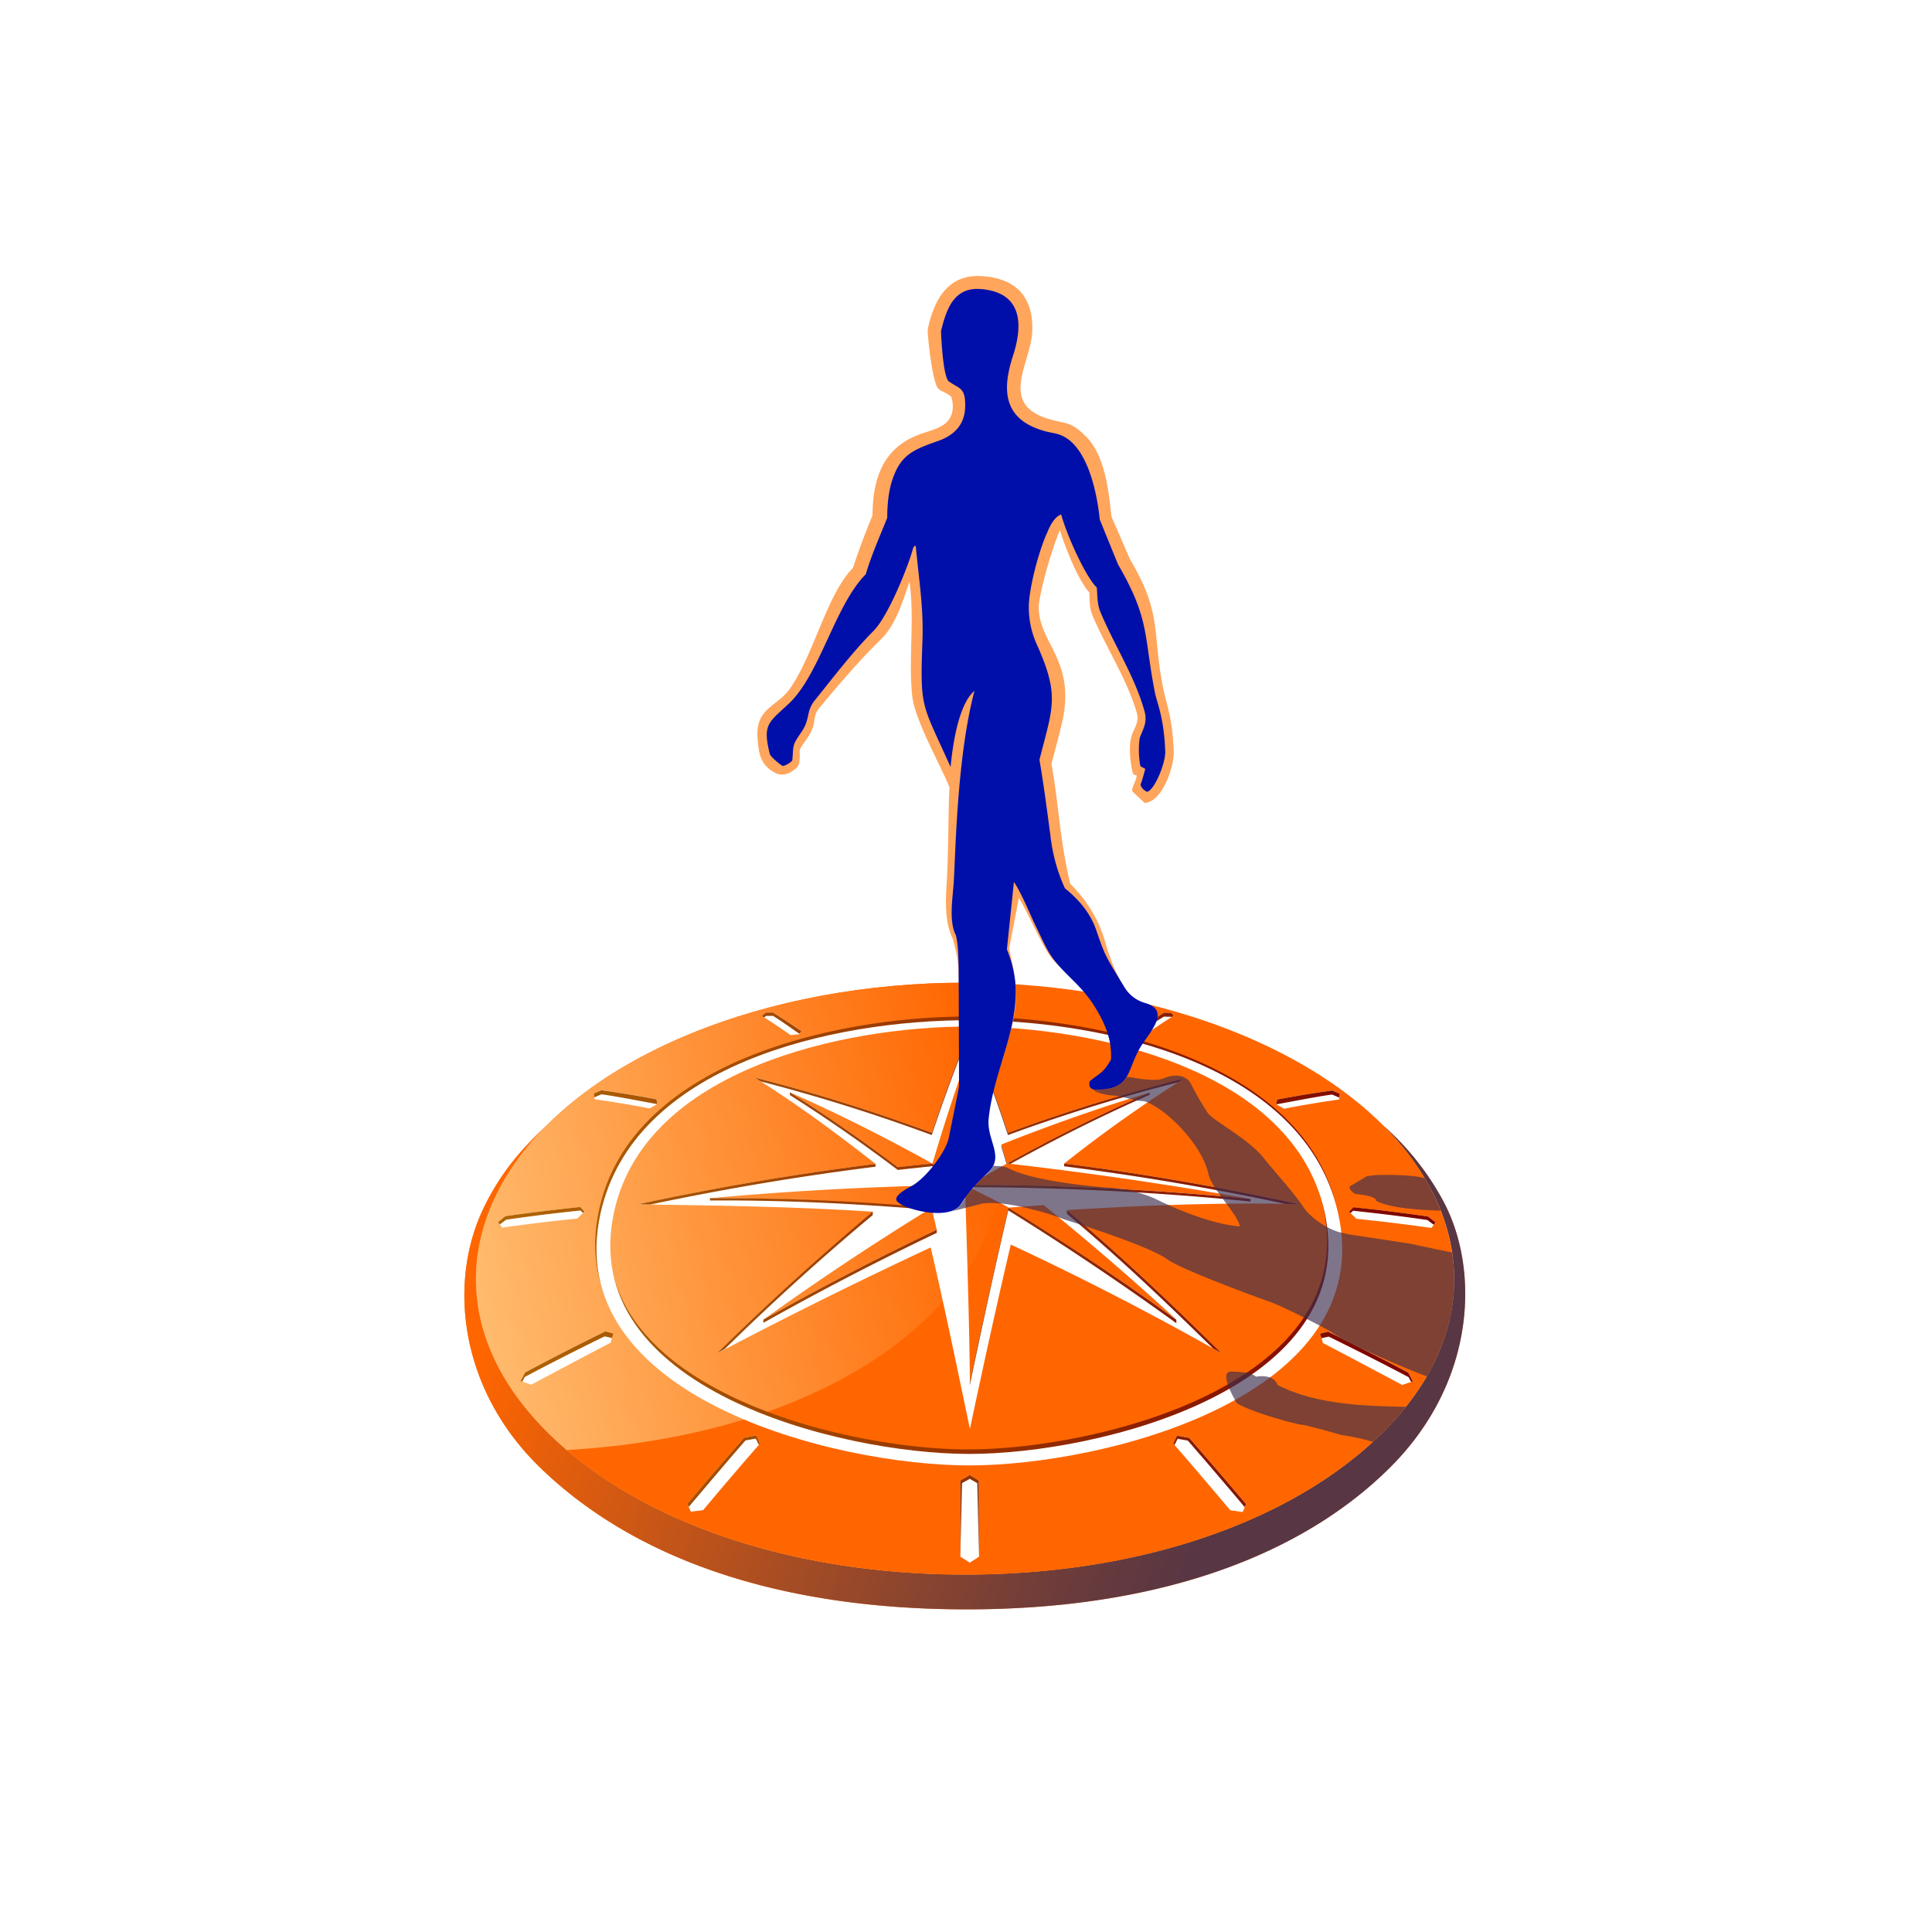
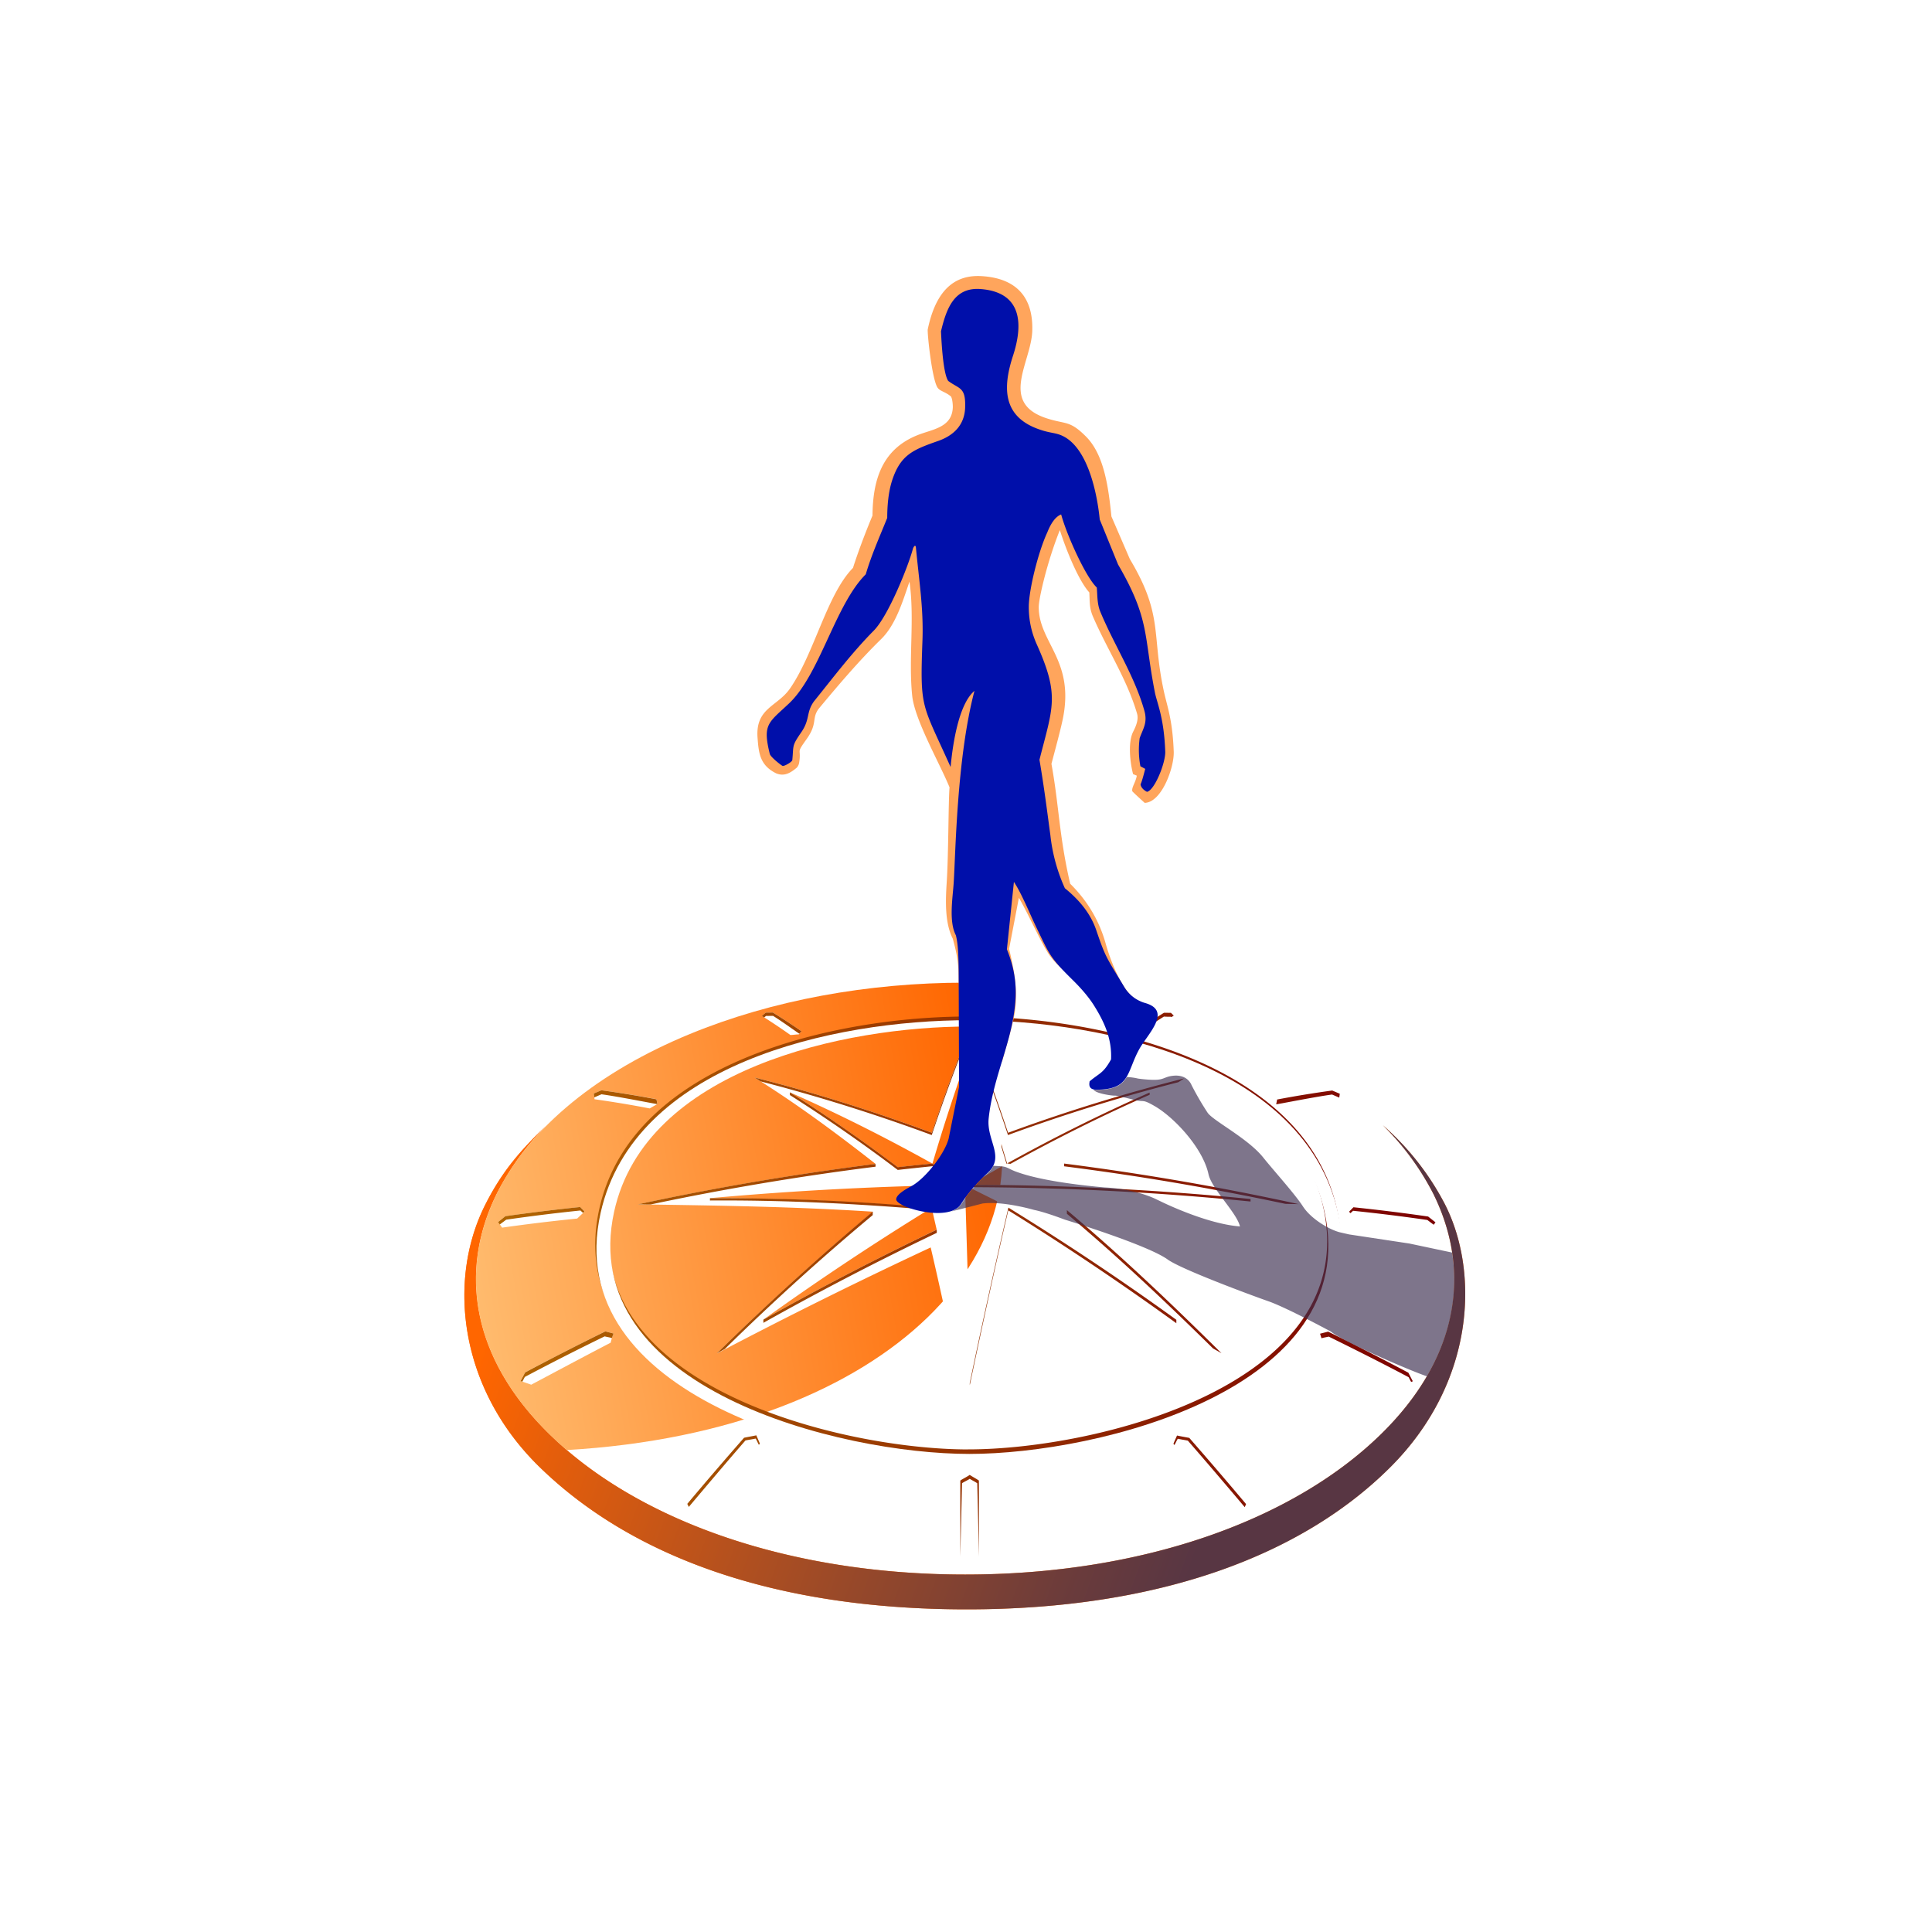
<svg xmlns="http://www.w3.org/2000/svg" width="40" height="40" fill="none">
  <path fill="#fff" d="M0 0h40v40H0z" />
  <path fill="#F60" d="M28.63 23.296a5.5 5.5 0 0 1 1.046 1.421c.805 1.627.51 3.423-1.095 4.987-1.84 1.793-4.968 2.896-8.602 2.895-3.633-.001-6.762-1.106-8.6-2.902-1.603-1.565-1.899-3.36-1.093-4.988a5.5 5.5 0 0 1 1.043-1.423c-.513.493-.918.93-1.286 1.664-.786 1.564-.536 3.798 1.123 5.418 1.883 1.84 4.83 2.951 8.843 2.952 4.024.002 6.971-1.14 8.778-2.945 1.773-1.772 1.841-4.076 1.115-5.468a5.6 5.6 0 0 0-1.272-1.611" />
  <path fill="url(#a)" d="M28.63 23.296a5.5 5.5 0 0 1 1.046 1.421c.805 1.627.51 3.423-1.095 4.987-1.84 1.793-4.968 2.896-8.602 2.895-3.633-.001-6.762-1.106-8.6-2.902-1.603-1.565-1.899-3.36-1.093-4.988a5.5 5.5 0 0 1 1.043-1.423c-.513.493-.918.93-1.286 1.664-.786 1.564-.536 3.798 1.123 5.418 1.883 1.84 4.83 2.951 8.843 2.952 4.024.002 6.971-1.14 8.778-2.945 1.773-1.772 1.841-4.076 1.115-5.468a5.6 5.6 0 0 0-1.272-1.611" opacity=".85" />
-   <path fill="#F60" d="M25.68 21.412c-1.702-.703-3.685-1.065-5.698-1.066-2.013 0-3.996.36-5.7 1.062-1.864.768-3.306 1.91-3.997 3.304-.806 1.627-.51 3.422 1.093 4.988 1.838 1.794 4.966 2.899 8.6 2.902 3.633.001 6.762-1.102 8.601-2.895 1.605-1.565 1.9-3.36 1.096-4.987-.69-1.398-2.131-2.538-3.995-3.308" />
  <path fill="url(#b)" d="M20.32 22.194c-.335-.684-.267-1.304-.197-1.848l-.14-.001c-2.014.001-3.997.362-5.7 1.063-1.863.768-3.306 1.91-3.997 3.304-.806 1.627-.51 3.422 1.093 4.988q.17.164.352.322c6.767-.391 10.304-4.33 8.59-7.828" />
  <path fill="#fff" fill-rule="evenodd" d="M15.623 22.309c1.258.317 2.454.697 3.67 1.144.24-.72.497-1.434.79-2.134.29.7.547 1.414.788 2.134a36 36 0 0 1 3.648-1.126 28 28 0 0 0-2.487 1.764 56 56 0 0 1 4.855.838c-1.632-.035-3.168.022-4.797.125 1.15.968 2.132 1.908 3.2 2.963a62 62 0 0 0-4.363-2.25c-.297 1.27-.576 2.542-.846 3.817-.268-1.275-.515-2.488-.812-3.757a104 104 0 0 0-4.427 2.196 54 54 0 0 1 3.233-2.936c-1.631-.105-3.194-.128-4.862-.152a58 58 0 0 1 4.917-.836c-.82-.642-1.624-1.238-2.507-1.79m4.458 2.221v-2.804a41 41 0 0 0-.776 2.366q.391.215.776.438m-3.724-1.913c1.006.444 1.988.94 2.948 1.474q-.359.036-.717.076a33 33 0 0 0-2.232-1.55m3.724 1.913c1.942.005 3.88.1 5.811.294a81 81 0 0 0-5.04-.736q-.39.217-.77.442m3.725-1.91c-1.009.44-1.991.936-2.954 1.468l-.118-.393c1.01-.4 2.031-.763 3.072-1.075m-3.827 1.91c.04 1.355.09 2.79.102 4.101.254-1.213.517-2.423.8-3.63-.267-.158-.635-.316-.902-.47m4.379 2.793a57 57 0 0 0-3.48-2.32q.366-.029.73-.053a55 55 0 0 1 2.75 2.374M20.08 24.53a70 70 0 0 0-5.383.277c1.645.005 2.922.068 4.592.2q.394-.243.791-.477m-4.275 2.792a58 58 0 0 1 3.484-2.316l.104.453a63 63 0 0 0-3.588 1.863M20.27 32.228c-.056.042-.135.085-.192.127-.057-.043-.136-.086-.194-.127.001-.525-.002-1.05 0-1.575.056-.04.138-.078.196-.117.056.04.133.078.19.117zM10.872 28.414l-.093.177c.057.023.169.058.219.078.553-.294 1.1-.587 1.645-.87.021-.083.033-.13.056-.191l-.168-.044q-.833.412-1.66.85M10.465 25.18l-.152.122c.028.036.059.08.083.115a38 38 0 0 1 1.554-.188l.153-.146-.092-.092q-.772.078-1.546.19M12.452 22.573l-.157.067c.005.03.01.088.014.119q.573.08 1.142.19c.048-.027.114-.066.16-.091l-.02-.1a22 22 0 0 0-1.14-.185M24.1 20.97l.145.001.058.058q-.3.188-.588.391l-.152.001-.056-.062q.29-.202.593-.39M19.947 20.422q.054-.017.109-.033.055.017.111.033l.004.464-.115.038-.113-.038zM15.776 21.035l.08-.07.146-.002q.302.187.593.389l-.057.064c-.05-.001-.124.013-.174.012a13 13 0 0 0-.588-.393M14.56 31.263c-.078.019-.179.019-.257.037-.017-.054-.056-.109-.072-.165q.58-.69 1.175-1.368c.076-.016.176-.034.254-.05.017.047.053.129.073.173q-.595.682-1.173 1.373M29.16 28.42l.092.178c-.058.023-.17.057-.219.077-.553-.294-1.1-.587-1.645-.87-.021-.083-.033-.13-.056-.192l.168-.044a67 67 0 0 1 1.66.851M29.569 25.187l.152.122-.085.115a38 38 0 0 0-1.552-.19l-.152-.146.091-.092q.772.08 1.546.191M27.583 22.578l.157.067c-.004.03-.01.088-.015.119q-.571.08-1.141.191l-.161-.092.02-.099q.569-.109 1.14-.186M25.47 31.267l.256.038q.039-.08.073-.166-.58-.69-1.175-1.37l-.254-.049a3 3 0 0 1-.074.172q.594.684 1.174 1.375" clip-rule="evenodd" />
  <path fill="url(#c)" fill-rule="evenodd" d="M19.292 23.5a37 37 0 0 0-3.544-1.111l-.125-.08c1.258.317 2.454.697 3.67 1.144.24-.72.497-1.434.79-2.134.29.7.547 1.414.788 2.134a36 36 0 0 1 3.648-1.126l-.126.08a36 36 0 0 0-3.524 1.093 31 31 0 0 0-.788-2.135c-.291.7-.548 1.415-.79 2.135m-1.222 1.586a55 55 0 0 0-3.228 2.936l.168-.095a51 51 0 0 1 3.06-2.77zm2.011-.556v.047zm-.04.024-.039.024q-.358.21-.712.429l.011.047c.26-.16.518-.311.78-.466v-.057zm-.736-.463-.072.006q-.323.032-.645.068a33 33 0 0 0-2.233-1.55v.057a33 33 0 0 1 2.233 1.55q.36-.04.717-.077c.232.129.453.25.682.382h.094c-.252-.144-.52-.295-.776-.436m-3.499 3.297a61 61 0 0 1 3.59-1.863v-.066a62 62 0 0 0-3.59 1.863zm5.073-2.385a166 166 0 0 0-.8 3.63v.046c.255-1.213.515-2.414.797-3.62a59 59 0 0 1 3.48 2.337v-.071a56 56 0 0 0-3.477-2.322m1.262.095-.051-.044v.076c1.108.935 1.992 1.773 3.026 2.788l.175.099c-1.086-1.074-2.056-1.995-3.15-2.92m-4.064-.993c-1.644.21-3.246.481-4.865.83.079 0 .176.005.256.004a57 57 0 0 1 4.66-.783V24.1zm1.213.9a49 49 0 0 0-4.59-.196v.047c1.515-.01 3.018.063 4.527.191q.032-.02.063-.041m2.742-.858c1.58.201 3.025.449 4.581.777l.274.006a56 56 0 0 0-4.855-.84zm-1.87.383h-.08l.088.05q2.868.01 5.722.296v-.052a60 60 0 0 0-5.81-.294m.77-.442.07.008c.94-.517 1.898-1 2.881-1.43v-.046a36 36 0 0 0-2.951 1.468m0 0-.118-.393v.047l.106.353q.006-.005.012-.007m-8.332 3.58c.045.012.105.021.15.035q.015-.046.032-.094l-.168-.044q-.834.41-1.661.85l-.093.178.035.013.052-.098a53 53 0 0 1 1.653-.84m-.502-2.606.054.05.03-.03-.09-.092q-.774.08-1.547.19l-.152.122c.019.026.021.031.036.05.028-.023.105-.078.133-.1.516-.074 1.02-.137 1.536-.19m.436-2.406c.38.052 1.148.207 1.158.203l-.02-.099q-.57-.109-1.14-.187l-.157.067.01.08zm11.79-1.605q.003.005.009.008l.05-.032q-.03-.028-.058-.057l-.145-.002a16 16 0 0 0-.595.39q.023.024.044.049.272-.186.55-.36.073.005.145.004m-4.297-.549.109-.033q.055.017.111.033v-.08l-.111-.033q-.055.017-.11.033zm-3.941.53c.185.116.364.247.544.37l.046-.05a13 13 0 0 0-.594-.389l-.146.002c-.02.018-.062.052-.08.07q.023.017.047.031l.037-.032zm-.361 8.752c.021.028.046.095.068.129l.02-.023c-.006-.022-.053-.125-.073-.173-.078.017-.176.033-.254.05q-.596.679-1.175 1.368c.007.02.023.045.03.065.248-.294.784-.93 1.174-1.377.06-.013.145-.024.21-.039m13.52-1.27.052.097.035-.013-.093-.178a67 67 0 0 0-1.66-.85l-.168.043q.016.05.03.094c.045-.014.105-.023.15-.034.557.274 1.103.548 1.654.84m.386-3.256.133.1c.015-.018.018-.024.037-.05l-.152-.12a38 38 0 0 0-1.547-.192l-.091.093q.015.013.03.03l.054-.05c.516.053 1.02.116 1.536.19m-1.822-2.533.011-.08-.157-.067q-.572.078-1.14.186l-.02.099c.01.005.779-.151 1.157-.202zm-3.135 7.102c.39.446.93 1.083 1.178 1.377l.027-.064q-.58-.69-1.175-1.37c-.077-.015-.176-.032-.254-.049-.02.047-.069.151-.074.173l.02.023c.023-.034.049-.1.07-.129.063.014.148.026.208.039m-4.36.882.036 1.519-.002-1.575c-.057-.04-.133-.078-.19-.117-.056.04-.138.078-.195.117v1.575l.036-1.52c.045-.03.114-.06.16-.091.045.03.11.061.155.092m-.19-.461c2.774.001 8.491-1.416 7.634-5.228-.689-3.062-4.956-3.973-7.632-3.974s-6.944.907-7.634 3.969c-.861 3.81 4.856 5.232 7.632 5.233m0-.24c2.665.002 8.157-1.35 7.355-5.01-.647-2.958-4.776-3.838-7.353-3.838-2.576-.002-6.705.875-7.355 3.832-.805 3.66 4.686 5.015 7.353 5.017" clip-rule="evenodd" />
  <path fill="#fff" fill-rule="evenodd" d="M12.436 25.107c.69-3.062 4.781-3.985 7.634-3.985 2.846.002 6.945.929 7.633 3.99.856 3.812-4.861 5.228-7.635 5.228-2.776 0-8.492-1.421-7.632-5.233m.279-.021c.65-2.958 4.779-3.834 7.355-3.833s6.706.88 7.353 3.838c.802 3.66-4.689 5.012-7.355 5.011s-8.157-1.356-7.353-5.016" clip-rule="evenodd" />
  <path fill="#3B2E4F" d="m29.18 25.746-1.25-.189-.166-.038c-.21-.043-.61-.269-.785-.537-.175-.269-.596-.731-.826-1.018-.32-.4-1.047-.764-1.153-.93a6 6 0 0 1-.33-.568c-.05-.115-.163-.207-.353-.196-.189.012-.205.076-.366.085s-.387-.024-.387-.024a1.2 1.2 0 0 0-.235-.032c-.1.164-.254.266-.624.266a.2.2 0 0 1-.066-.008c.039.083.385.13.443.127.06-.004.386.088.46.101.151.027.122-.024.363.115.4.23.998.863 1.116 1.412.066.304.588.8.651 1.08-.7-.052-1.63-.513-1.63-.513l-.117-.056s-.415-.209-1.052-.238c-1.203-.108-1.66-.267-1.78-.307-.248-.083-.213-.126-.416-.135l-.11-.006a.5.5 0 0 1-.103.138 3.3 3.3 0 0 0-.565.66.4.4 0 0 1-.24.154c.23-.053.68-.171.68-.171.424-.057 1.07.132 1.07.132.24.048.633.2.633.2s1.714.523 2.134.827c.276.2 1.702.73 2.079.862.377.13 1.298.629 1.298.629.237.2 1.613.8 1.99.927.486-.838.656-1.694.521-2.562z" opacity=".66" />
-   <path fill="#3B2E4F" d="M28.551 24.327c-.12-.001-.26.03-.26.03l-.341.203c-.043.069.111.161.111.161s.431.028.43.14c.317.169.992.189 1.337.205a4.6 4.6 0 0 0-.332-.674c-.018-.006-.279-.08-.945-.065M26.004 28.503s-.082-.104-.518-.105c-.277-.002.12.651.12.651.25.168 1.151.423 1.34.448.187.024.816.211.816.211s.327.043.663.144q.08-.072.156-.147.291-.284.525-.578c-.76-.016-1.839-.03-2.658-.454-.084-.243-.444-.17-.444-.17" opacity=".66" />
  <path fill="#FFA55C" d="M23.7 16.623s-.253-.229-.257-.242c-.018-.08.072-.187.093-.322l-.077-.032c-.061-.233-.11-.65 0-.874.056-.11.12-.252.082-.38-.208-.711-.62-1.33-.911-2.004-.08-.183-.066-.316-.077-.503-.225-.247-.485-.893-.61-1.291-.264.66-.437 1.418-.437 1.593 0 .743.757 1.104.494 2.338-.051.238-.141.568-.231.909.157.86.157 1.485.388 2.482.324.319.594.728.737 1.246.089.32.361 1.076.71 1.19.215.069-.733.242-1-.093-.258-.322-.703-.58-.914-.922-.168-.272-.43-.854-.595-1.13l-.203 1.058c.276 1.13.112 1.379-.134 2.296-.106.397-.91-1.456-.91-1.601 0-.402-.026-.552-.121-.906-.168-.326-.15-.79-.128-1.142.04-.59.035-1.7.06-1.992-.202-.496-.72-1.392-.773-1.896-.08-.785.054-1.58-.056-2.363-.136.393-.28.89-.587 1.19-.46.45-.883.949-1.293 1.442-.15.203-.017.302-.25.628-.228.319-.106.175-.153.48a.2.2 0 0 1-.052.113c-.122.101-.251.188-.426.116-.337-.168-.361-.418-.385-.74-.044-.613.41-.641.67-1.013.506-.728.764-1.949 1.306-2.5.034-.107.161-.5.404-1.084.007-.725.188-1.37.938-1.667.307-.122.709-.153.725-.575.001-.05-.008-.18-.04-.225-.124-.1-.211-.102-.27-.173-.121-.155-.222-1.151-.209-1.215.176-.846.583-1.128 1.099-1.103.608.031 1.091.321 1.065 1.136-.022.656-.701 1.495.315 1.814.388.122.462.037.796.371.375.375.465 1.04.528 1.656l.381.881c.7 1.173.446 1.543.704 2.736.066.309.181.583.205 1.257.009.326-.248 1.044-.601 1.056" />
  <path fill="#000FAA" d="M16.404 15.736c.03-.313-.014-.286.186-.576.185-.268.097-.406.26-.636.405-.502.786-1.008 1.24-1.467.303-.306.716-1.337.812-1.699.02-.053.049-.08.06-.033.064.69.162 1.267.136 1.946-.052 1.427-.013 1.277.583 2.609.05-.536.18-1.313.494-1.576-.366 1.388-.39 3.366-.43 3.975-.02.31-.104.8.045 1.084.05.192.054.483.058.705l.008 2.435-.215 1.068c-.077.308-.477.827-.772.987-.094.05-.314.169-.314.273 0 .168 1.093.485 1.34.1.189-.289.342-.448.566-.66.344-.327-.037-.665.008-1.11.08-.774.414-1.446.524-2.176.066-.44.055-.829-.146-1.33l.145-1.396c.16.24.312.624.465.942.273.565.277.621.748 1.085.159.156.324.34.444.53.221.352.374.699.354 1.118-.164.294-.234.277-.445.455.007.009-.058.172.142.172.711 0 .623-.369.892-.848.175-.31.673-.78.127-.944a.74.74 0 0 1-.433-.319c-.378-.63-.393-.614-.59-1.194-.12-.352-.363-.635-.649-.866a3.6 3.6 0 0 1-.3-1.098c-.077-.57-.128-.98-.226-1.562.278-1.094.42-1.326-.051-2.379-.11-.242-.17-.5-.17-.785 0-.35.194-1.136.383-1.543.066-.166.157-.322.287-.372.115.425.51 1.299.738 1.513.014.17.006.344.075.506.287.69.702 1.314.909 2.041.071.25-.024.37-.096.57a1.8 1.8 0 0 0 .015.584l.1.054c-.018.063-.06.239-.097.32.012.1.134.155.134.155.159-.034.386-.605.377-.833-.024-.699-.171-1.011-.213-1.219-.234-1.185-.098-1.51-.764-2.655l-.379-.931c-.047-.478-.236-1.566-.85-1.763-.104-.033-.208-.038-.364-.09-.804-.258-.8-.873-.58-1.543.194-.598.22-1.302-.663-1.375-.546-.046-.713.382-.83.875.004.053.031.855.15 1.027.233.173.365.122.35.555-.014.363-.244.578-.56.688-.514.18-.776.284-.95.812-.054.165-.1.403-.103.757v.024c-.146.362-.331.777-.444 1.167-.633.63-.947 2.065-1.587 2.672-.426.402-.555.427-.4 1.048.017.063.221.225.264.247.034.012.203-.085.201-.121" />
  <defs>
    <linearGradient id="a" x1="11.344" x2="25.757" y1="24.214" y2="29.415" gradientUnits="userSpaceOnUse">
      <stop stop-color="#F60" />
      <stop offset=".152" stop-color="#DD5C0E" />
      <stop offset=".567" stop-color="#874430" />
      <stop offset=".859" stop-color="#503446" />
      <stop offset="1" stop-color="#3B2E4F" />
    </linearGradient>
    <linearGradient id="b" x1="7.905" x2="20.708" y1="26.509" y2="24.245" gradientUnits="userSpaceOnUse">
      <stop stop-color="#FFC980" />
      <stop offset="1" stop-color="#F60" />
    </linearGradient>
    <linearGradient id="c" x1="10.313" x2="29.719" y1="26.305" y2="26.312" gradientUnits="userSpaceOnUse">
      <stop stop-color="#B06500" />
      <stop offset="1" stop-color="#7C0000" />
    </linearGradient>
  </defs>
</svg>